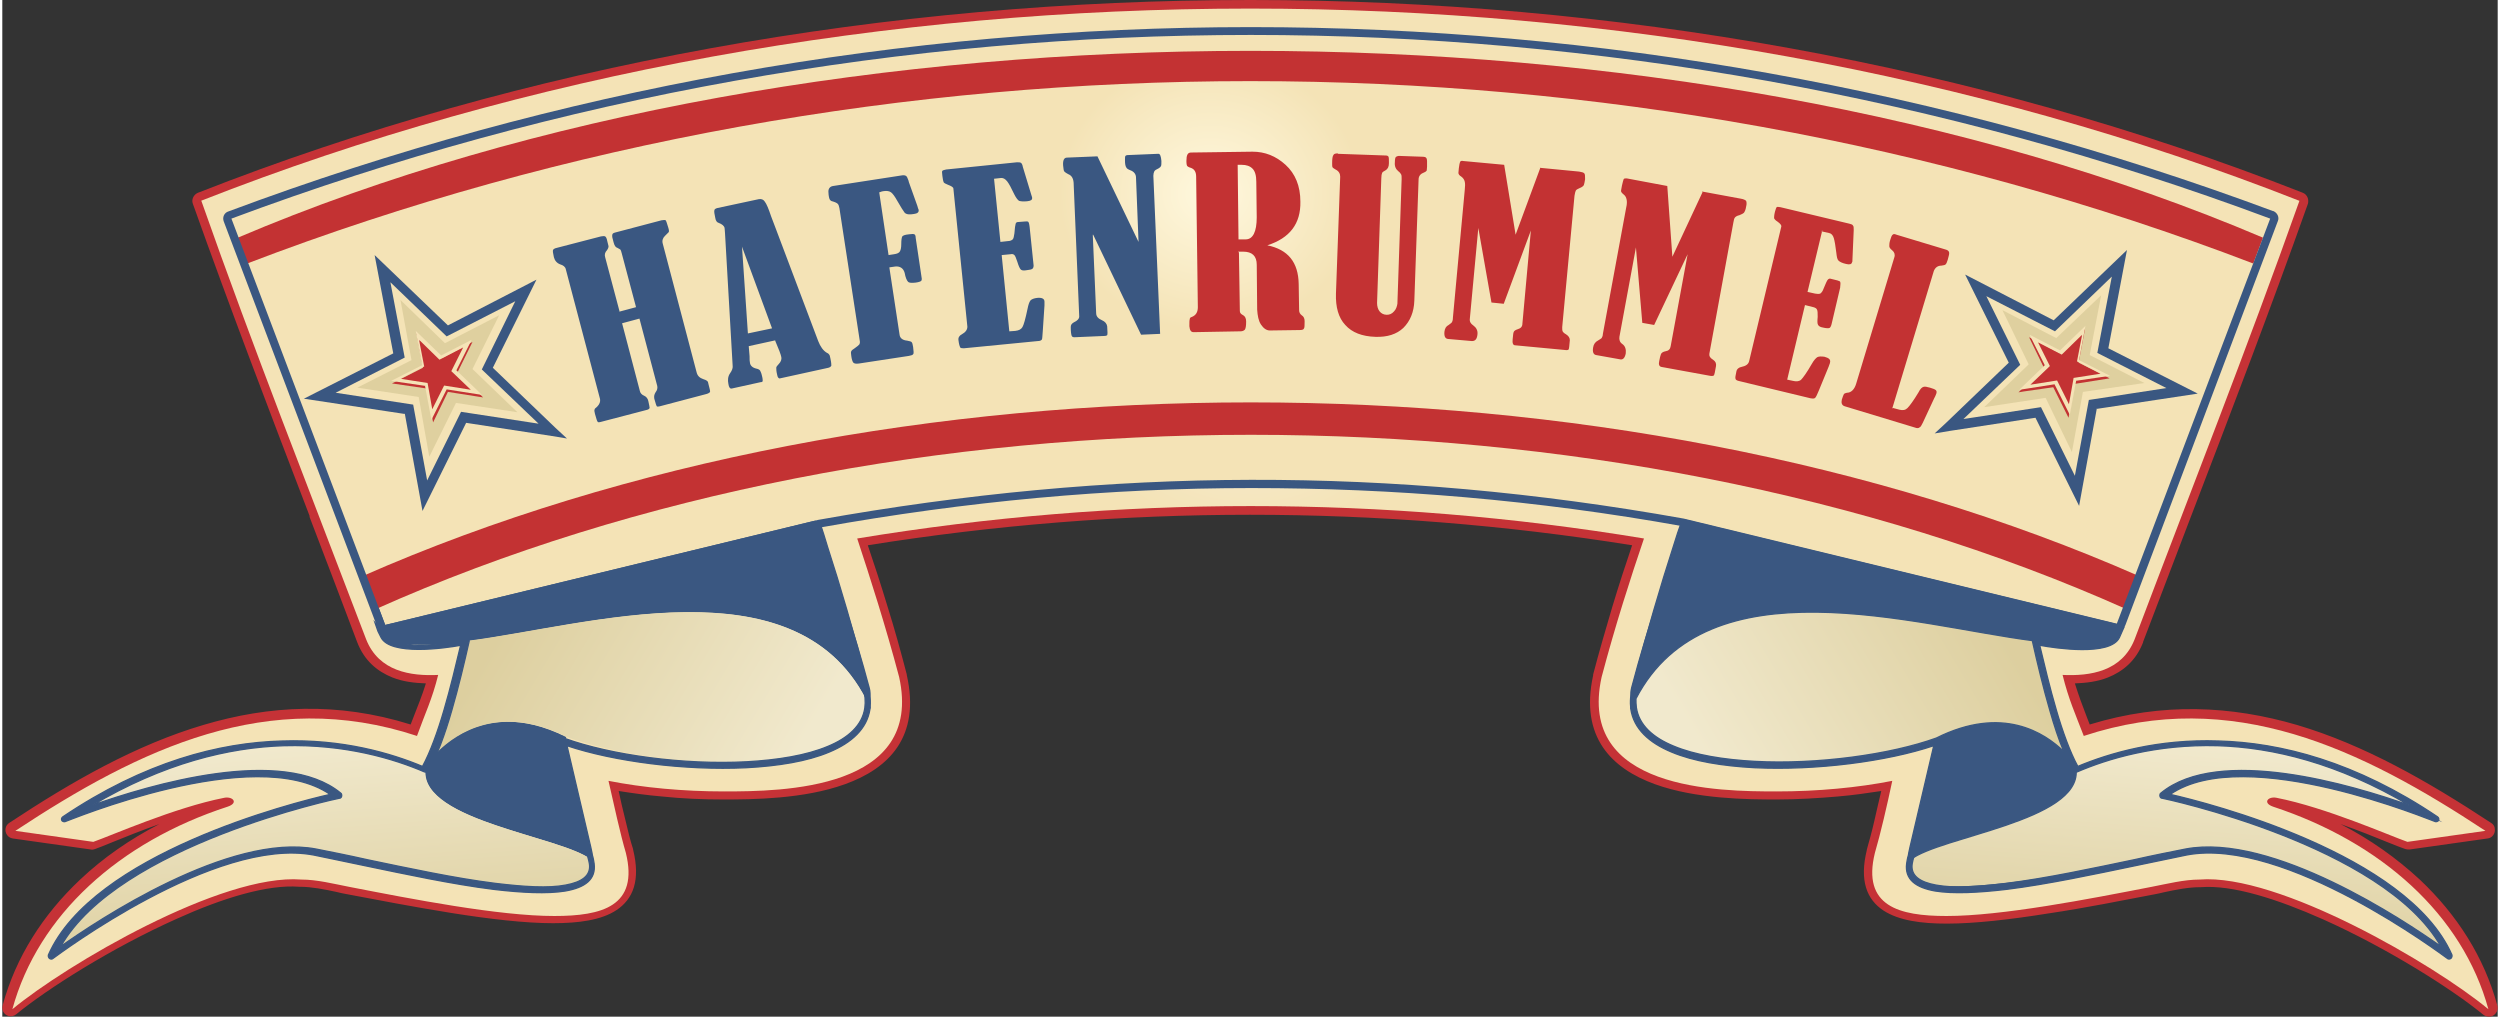
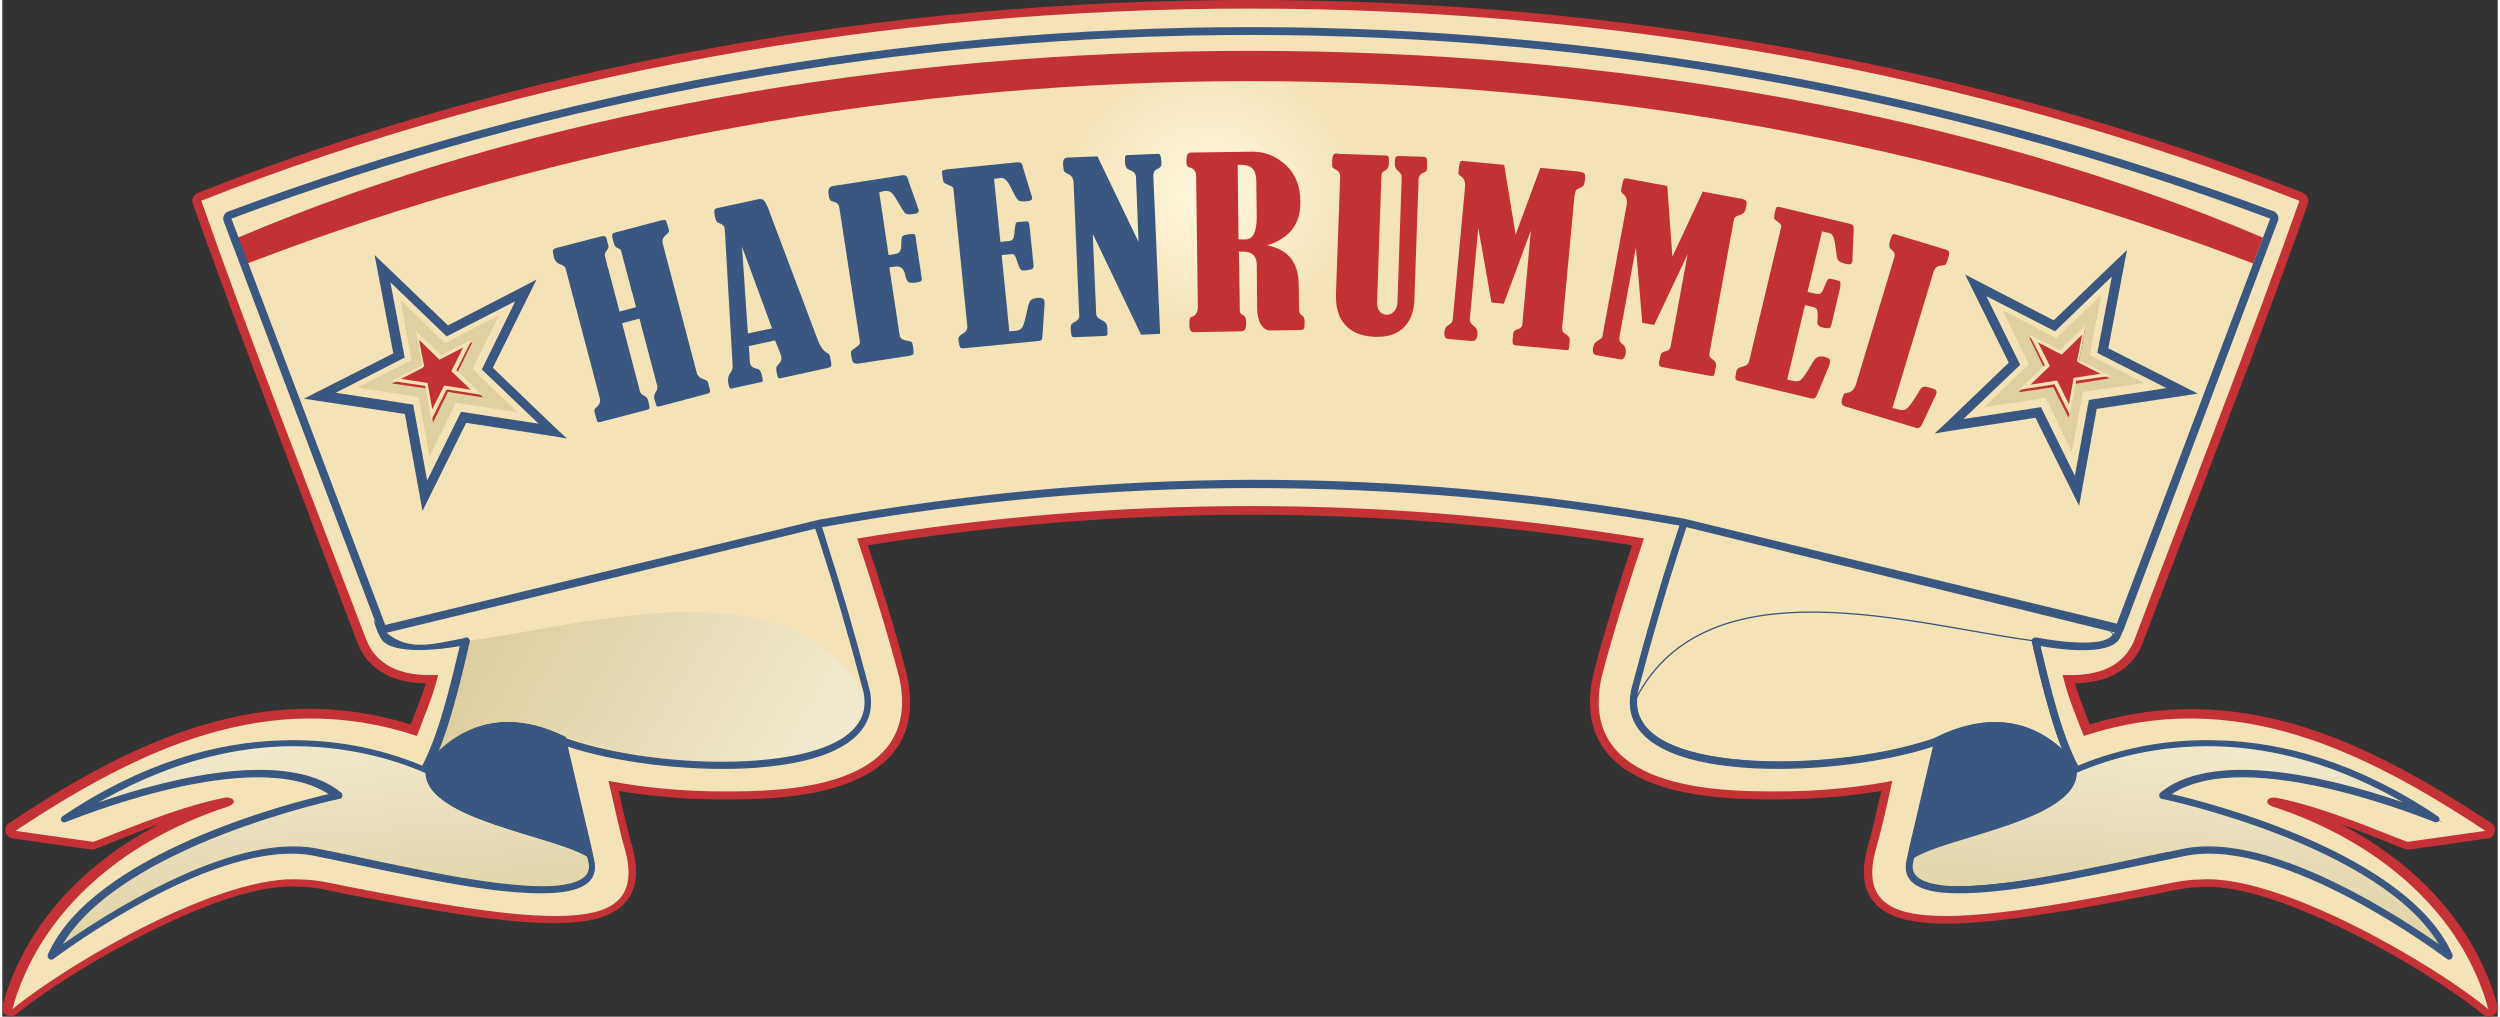
<svg xmlns="http://www.w3.org/2000/svg" xmlns:xlink="http://www.w3.org/1999/xlink" xml:space="preserve" width="300" height="122" version="1.1" style="shape-rendering:geometricPrecision; text-rendering:geometricPrecision; image-rendering:optimizeQuality; fill-rule:evenodd; clip-rule:evenodd" viewBox="0 0 19065.36 7767.52">
  <rect x="0" y="0" width="19065.36" height="7767.52" fill="#333333" stroke="none" />
  <defs>
    <style type="text/css">
   
    .str0 {stroke:#3A5781;stroke-width:10.07;stroke-miterlimit:22.926}
    .fil8 {fill:none}
    .fil11 {fill:#3A5781}
    .fil0 {fill:#A6CBD7}
    .fil12 {fill:#C33233}
    .fil3 {fill:#3A5781;fill-rule:nonzero}
    .fil10 {fill:#C33233;fill-rule:nonzero}
    .fil13 {fill:#DFD09F;fill-rule:nonzero}
    .fil14 {fill:#F5E3B7;fill-rule:nonzero}
    .fil4 {fill:url(#id0)}
    .fil5 {fill:url(#id1)}
    .fil9 {fill:url(#id2)}
    .fil7 {fill:url(#id3)}
    .fil2 {fill:url(#id4)}
    .fil1 {fill:url(#id5)}
    .fil6 {fill:url(#id6)}
   
  </style>
    <linearGradient id="id0" gradientUnits="userSpaceOnUse" x1="2511.09" y1="7300.79" x2="2384.15" y2="5680.19">
      <stop offset="0" style="stop-opacity:1; stop-color:#DDCF9F" />
      <stop offset="1" style="stop-opacity:1; stop-color:#F1E9CD" />
    </linearGradient>
    <linearGradient id="id1" gradientUnits="userSpaceOnUse" xlink:href="#id0" x1="3922.61" y1="4628.92" x2="6000.76" y2="5866.63">
  </linearGradient>
    <linearGradient id="id2" gradientUnits="userSpaceOnUse" xlink:href="#id0" x1="15151.81" y1="4628.92" x2="13073.66" y2="5867.16">
  </linearGradient>
    <linearGradient id="id3" gradientUnits="userSpaceOnUse" xlink:href="#id0" x1="16563.45" y1="7300.79" x2="16690.39" y2="5682.95">
  </linearGradient>
    <radialGradient id="id4" gradientUnits="userSpaceOnUse" gradientTransform="matrix(0.92 -0 -0 0.865 763 371)" cx="9535.54" cy="2741.26" r="1562.98" fx="9535.54" fy="2741.26">
      <stop offset="0" style="stop-opacity:1; stop-color:#F7F0DE" />
      <stop offset="1" style="stop-opacity:1; stop-color:#F4E3B6" />
    </radialGradient>
    <radialGradient id="id5" gradientUnits="userSpaceOnUse" gradientTransform="matrix(0.88 -0 -0 0.88 1144 224)" cx="9532.72" cy="1864.19" r="1575.23" fx="9532.72" fy="1864.19">
      <stop offset="0" style="stop-opacity:1; stop-color:#DA402B" />
      <stop offset="1" style="stop-opacity:1; stop-color:#C53236" />
    </radialGradient>
    <radialGradient id="id6" gradientUnits="userSpaceOnUse" gradientTransform="matrix(0.9 -0 -0 0.815 925 274)" cx="9227.32" cy="1484.07" r="1286.97" fx="9227.32" fy="1484.07">
      <stop offset="0" style="stop-opacity:1; stop-color:#FFF8DE" />
      <stop offset="1" style="stop-opacity:1; stop-color:#F4E3B6" />
    </radialGradient>
  </defs>
  <g id="Ebene_x0020_1">
    <path class="fil0" d="M18450.34 6166.55l0 0c-64.74,-25.87 -16.17,-116.53 38.86,-110.07 64.74,19.4 25.87,132.71 -38.86,110.07z" />
    <path class="fil1" d="M1604.87 1573.21c275.16,776.87 572.97,1553.74 870.76,2327.45 119.78,310.74 236.31,621.54 365.78,961.37l0 0c38.86,103.6 110.06,161.86 194.2,194.21 87.37,35.63 190.97,38.86 288.1,35.63 35.64,-3.24 67.97,25.87 67.97,61.5 0,6.47 0,12.94 -3.24,19.4l0 0c-35.63,142.4 -74.43,242.77 -119.77,356.07 -12.93,32.39 -25.87,67.97 -45.33,116.53 -12.93,32.4 -48.57,51.8 -80.9,38.86l0 0c-553.51,-184.5 -1071.44,-158.63 -1563.51,-12.93 -446.74,132.71 -877.25,365.77 -1301.28,634.47l407.87 58.27c32.4,-12.93 71.21,-29.1 123,-48.56 213.67,-84.14 572.97,-229.84 870.77,-284.87 45.33,-9.71 87.37,3.23 113.3,22.64 3.24,3.23 3.24,3.23 6.47,6.46 12.93,9.71 19.4,22.64 25.87,38.86 6.47,19.4 6.47,42.1 -3.24,64.74 -12.93,25.87 -38.86,51.8 -84.14,64.74 -407.87,132.71 -767.18,339.91 -1045.57,598.84 -213.67,203.9 -381.95,436.98 -488.77,699.2 268.7,-190.97 676.51,-436.98 1077.9,-618.24 365.77,-165.1 731.55,-278.4 1000.25,-258.93 100.36,0 203.9,22.64 301.03,42.1 22.64,3.23 45.33,9.7 71.21,16.17 242.77,48.57 530.87,103.6 806.04,145.64 275.16,42.1 543.8,74.43 754.23,74.43 171.57,0 320.44,-16.17 411.1,-77.67 80.9,-55.03 113.31,-152.17 74.43,-320.44 -19.4,-67.96 -38.86,-145.63 -58.27,-226.6 -25.86,-103.6 -48.56,-220.13 -71.2,-323.67 -6.47,-35.63 16.17,-71.2 51.79,-77.67 9.71,-3.24 19.4,-3.24 25.87,0l0 0c129.47,25.87 271.93,45.33 417.57,58.27 145.64,12.94 297.8,19.4 453.2,19.4 216.89,0 592.37,-3.24 883.71,-110.06 271.93,-100.37 472.6,-294.57 388.46,-683.04l0 0c-48.57,-178.04 -97.13,-349.6 -145.64,-511.48 -58.27,-194.2 -119.77,-378.7 -174.8,-543.8 -12.94,-35.64 6.46,-71.21 42.1,-84.14 3.24,0 9.7,-3.24 12.93,-3.24 1003.47,-165.1 2010.19,-249.24 3013.66,-249.24 1006.71,0 2013.41,84.14 3016.9,249.24 35.63,6.47 61.5,38.86 55.03,74.43 0,3.24 0,6.47 -3.24,9.71l0 0c-55.03,161.86 -116.53,349.6 -174.8,543.81 -48.57,161.86 -97.14,333.43 -145.64,511.47l0 0c-84.14,385.23 116.53,582.67 388.46,679.8 291.34,106.83 666.8,110.07 883.71,110.07 155.39,0 307.5,-6.47 453.2,-19.41 145.64,-12.93 288.1,-32.39 417.57,-58.27 35.63,-6.46 71.2,16.17 77.67,51.8 3.24,9.7 0,19.4 0,29.1 -22.64,103.6 -48.57,220.14 -71.21,320.44 -19.4,80.9 -38.86,161.86 -58.27,226.6 -42.1,171.56 -6.46,268.7 74.44,320.44 90.66,61.5 239.53,77.67 411.1,77.67 210.43,0 479.07,-32.39 754.23,-74.43 275.17,-42.1 563.27,-100.36 806.04,-145.64 29.11,-6.47 48.57,-9.7 74.43,-16.17 97.14,-19.4 200.68,-42.1 301.04,-42.1 265.46,-19.4 631.23,93.89 1000.24,258.93 404.64,181.28 809.27,424.04 1077.91,618.24 -106.83,-262.17 -271.93,-498.47 -488.77,-699.2 -278.4,-262.17 -634.47,-466.13 -1045.57,-598.84 -45.33,-16.17 -71.21,-38.86 -84.14,-64.73 0,-3.24 -3.24,-6.47 -3.24,-9.71 -6.47,-19.4 -6.47,-35.63 0,-55.03 6.46,-16.18 16.17,-32.4 32.39,-42.1 25.87,-19.4 67.97,-32.4 113.31,-22.64 297.8,58.27 660.34,200.67 870.77,284.87 48.56,19.4 90.66,35.63 123,48.57l404.63 -58.28c-424.03,-271.92 -854.61,-505 -1301.28,-634.47 -495.24,-145.64 -1009.94,-171.56 -1563.51,12.94 -35.63,12.93 -71.21,-6.47 -84.14,-42.1l0 0c-16.17,-45.33 -32.4,-80.9 -45.33,-113.31 -45.33,-113.3 -84.14,-216.89 -119.77,-356.07 -9.71,-35.63 12.93,-71.2 48.57,-80.9 6.46,-3.24 16.17,-3.24 22.63,-3.24 97.14,3.24 197.44,0 284.88,-35.63 84.14,-32.39 155.39,-90.66 194.2,-194.2l0 0c129.47,-339.91 246,-650.64 365.77,-958.15 297.81,-773.64 595.61,-1550.52 870.77,-2327.45 -2466.62,-961.37 -5198.65,-1440.45 -7933.96,-1440.45 -2735.26,0 -5467.35,479.07 -7933.96,1440.45l-0.06 3.24zm744.53 2372.72c-304.27,-793.05 -608.54,-1589.38 -893.4,-2388.96l0 0c-12.94,-32.39 6.46,-71.2 38.86,-84.13 2495.72,-980.84 5269.84,-1472.85 8040.8,-1472.85 2770.89,0 5545.01,492.01 8040.8,1472.85 32.4,12.93 48.57,48.56 38.86,84.13 -284.87,802.81 -589.13,1595.85 -893.4,2388.96 -126.24,330.2 -252.47,660.34 -365.78,958.14l0 3.24c-55.03,142.4 -155.39,223.37 -268.7,268.7 -80.9,32.39 -168.33,42.1 -252.46,45.33 29.1,93.89 58.27,171.57 90.66,255.7 6.47,19.4 16.18,38.87 22.64,58.28 560.04,-171.57 1084.38,-142.4 1582.92,3.23 514.7,152.17 1000.24,430.51 1482.55,747.77 16.17,9.71 29.1,25.87 29.1,45.33 6.47,35.63 -19.4,71.21 -55.03,74.43l-595.6 84.14c-9.71,0 -22.64,0 -32.4,-3.24 -29.1,-9.7 -77.67,-29.1 -142.4,-55.03 -93.89,-38.86 -216.89,-87.37 -352.84,-135.93 226.6,116.53 430.51,262.17 605.31,424.03 284.87,268.7 492.01,592.37 592.37,961.38 6.47,19.4 3.24,42.1 -12.93,61.5 -22.64,29.1 -64.74,32.39 -93.9,9.7 -236.3,-194.2 -731.54,-508.23 -1223.6,-728.31 -349.6,-155.39 -692.74,-265.46 -935.51,-246 -3.24,0 -6.47,0 -6.47,0 -87.36,0 -184.5,19.4 -275.16,38.86 -25.87,6.47 -55.04,12.94 -74.44,16.18 -239.53,45.32 -524.4,103.6 -809.26,145.64 -281.64,45.32 -560.04,77.67 -773.65,77.67 -194.21,0 -365.77,-22.64 -485.54,-100.36 -126.24,-84.14 -184.5,-226.6 -126.24,-462.91l0 0 0 -3.24c16.17,-58.27 38.86,-135.93 58.27,-223.37 16.17,-74.43 35.63,-152.17 51.79,-223.37 -106.82,16.17 -216.89,32.39 -333.43,42.1 -152.17,12.93 -307.51,22.64 -466.14,22.64 -223.37,0 -615.01,-3.24 -929.04,-116.54 -330.2,-119.77 -576.2,-359.3 -472.6,-831.9 0,-3.24 0,-3.24 0,-6.47 45.33,-174.8 97.13,-349.6 145.64,-514.7 51.8,-171.57 103.6,-330.2 152.17,-472.6 -971.08,-155.4 -1945.45,-233.07 -2919.83,-233.07 -974.37,0 -1948.68,77.67 -2919.82,233.07 48.56,142.4 100.36,301.03 152.16,472.6 51.8,165.1 100.37,339.91 145.64,514.7l0 0 0 3.24c106.83,475.84 -139.17,715.37 -472.6,835.14 -313.97,113.31 -702.44,116.54 -929.04,116.54 -155.39,0 -313.96,-6.47 -466.13,-22.64 -116.53,-9.71 -229.84,-25.87 -333.43,-42.1 16.17,74.43 32.39,148.93 51.8,223.37 19.4,84.14 38.86,161.86 58.27,220.13 0,0 0,3.24 0,3.24 58.27,236.31 0,378.71 -126.24,462.91 -116.54,77.67 -291.34,100.36 -485.54,100.36 -213.66,0 -488.77,-32.39 -773.64,-77.67 -284.87,-45.33 -569.74,-100.36 -809.27,-145.64 -19.4,-3.24 -48.57,-9.71 -74.43,-16.17 -90.67,-19.4 -187.74,-38.87 -275.17,-38.87l0 0c0,0 -3.24,0 -6.47,0 -242.77,-19.4 -589.13,87.37 -938.74,246.01 -492.01,220.13 -987.31,534.1 -1223.61,728.3l0 0c-16.17,12.94 -38.86,19.4 -58.27,12.94 -35.63,-9.71 -55.03,-45.33 -45.33,-80.9 100.36,-369.01 307.5,-692.74 592.37,-961.38 174.81,-165.1 378.71,-307.5 605.31,-424.03 -135.93,48.56 -258.93,97.13 -352.84,135.93 -61.5,25.87 -113.3,45.33 -139.17,55.03 -9.71,3.24 -19.4,6.47 -32.39,3.24l-595.61 -84.14 0 0c-19.4,-3.23 -35.63,-12.93 -45.32,-29.1 -19.4,-29.11 -12.94,-71.21 19.4,-90.67 479.06,-317.2 967.84,-595.6 1482.55,-747.77 501.76,-148.92 1022.87,-178.03 1582.91,-3.23 6.47,-19.4 16.17,-38.87 22.64,-58.28 32.39,-84.13 64.74,-161.86 93.89,-255.7 -87.36,-3.24 -174.8,-12.94 -255.7,-45.33 -113.31,-45.33 -213.67,-126.24 -268.7,-268.7l0 0 0 0c-113.31,-301.03 -239.54,-631.23 -365.77,-961.37l0 0 3.34 0z" />
    <path class="fil2" d="M1520.73 1534.35c394.94,1123.24 835.14,2236.78 1259.18,3350.32 97.13,246 339.9,281.64 550.27,271.93 -45.33,184.5 -100.36,294.57 -161.86,466.13 -1136.18,-375.47 -2117.02,97.14 -3068.69,725.08l595.6 84.14c139.17,-48.57 621.54,-262.17 1000.24,-336.67 64.74,-12.93 113.31,38.87 25.87,67.97 -825.44,268.7 -1446.98,825.44 -1644.41,1547.28 411.1,-339.9 1599.08,-1039.11 2207.62,-990.54 119.77,0 246,32.4 362.53,55.03 482.31,93.9 1145.88,223.37 1569.98,223.37 365.77,0 647.4,-74.44 547.04,-482.31 -42.1,-142.4 -90.66,-365.77 -132.7,-550.27 262.17,51.79 569.73,80.9 883.71,80.9 440.21,0 1527.88,-9.71 1336.91,-874.01 -103.6,-391.7 -223.37,-763.94 -320.44,-1058.51 2000.48,-330.2 4013.9,-330.2 6011.15,0 -100.36,294.57 -220.13,666.81 -323.67,1058.51 -190.97,864.3 896.64,874.01 1336.91,874.01 313.97,0 621.54,-29.11 883.71,-80.9 -38.86,184.5 -90.66,407.87 -132.7,550.27 -100.36,407.87 184.5,482.31 547.04,482.31 424.04,0 1087.61,-129.47 1569.98,-223.37 116.53,-22.63 246,-55.03 362.53,-55.03 605.31,-48.57 1796.58,650.64 2207.62,990.54 -197.43,-721.84 -818.97,-1275.41 -1644.41,-1547.28 -84.14,-29.1 -38.86,-80.9 25.87,-67.97 378.7,74.44 861.07,288.1 1000.24,336.67l595.6 -84.14c-951.67,-628 -1932.51,-1100.6 -3068.69,-725.08 -64.74,-168.33 -116.53,-281.63 -161.86,-466.13 210.43,9.71 453.2,-25.87 550.27,-271.93 420.81,-1113.54 861.08,-2227.08 1259.18,-3350.32 -4978.57,-1958.38 -11054.46,-1958.38 -16032.97,0l0 0 3.35 0z" />
-     <path class="fil3" d="M3945.25 4214.64c-116.53,32.39 -1039.11,271.93 -1071.44,333.43 -16.17,22.63 -29.1,42.09 -25.87,77.67 3.24,110.06 97.14,255.7 100.36,258.93 148.93,84.14 589.14,16.17 589.14,16.17 916.11,-113.3 2566.98,-647.4 3088.09,498.48 3.24,9.71 16.17,35.63 6.47,-6.47 -16.17,-61.5 12.93,-74.43 -3.24,-135.93 -229.84,-864.3 -579.44,-1699.45 -579.44,-1699.45 -356.07,77.68 -605.31,190.97 -854.6,278.4 -398.17,135.93 -763.94,242.77 -1246.25,378.71l-3.24 0.06z" />
    <path class="fil3" d="M4498.75 6567.96c-229.84,-184.5 -1369.24,-301.04 -1262.42,-721.84 25.87,-42.1 385.24,-556.74 1068.22,-216.9 16.17,6.47 -25.87,45.33 -9.71,51.8 16.17,132.7 129.47,634.47 200.67,883.71l3.24 3.24z" />
    <path class="fil4" d="M3233.11 5884.92c-472.6,-203.9 -1501.96,-462.91 -2751.49,372.24 0,0 1521.41,-637.7 2081.39,-174.81 0,0 -1815.98,381.95 -2184.99,1226.85 0,0 1239.78,-938.75 2010.19,-796.34 708.9,132.71 2317.68,488.77 2110.54,55.04 -226.6,-178.04 -1294.81,-294.57 -1265.64,-683.04l0 0 0 0.06z" />
    <path class="fil5" d="M4307.79 5629.21c349.6,126.24 899.87,213.67 1382.17,187.74 236.31,-12.93 456.44,-48.57 618.24,-116.53 158.64,-67.97 265.47,-161.87 284.88,-294.57 3.24,-22.64 3.24,-45.33 3.24,-67.97 -547.05,-1055.28 -2126.72,-560.04 -3029.84,-443.49 0,3.24 0,3.24 0,6.46l0 0c-35.63,158.64 -80.9,349.6 -132.7,527.64 -32.4,113.3 -67.97,223.37 -106.83,313.97 145.64,-142.41 475.84,-365.78 984.07,-113.31l0 0 -3.23 0.06z" />
    <path class="fil6" d="M1750.56 1670.28l1175.04 3104.32 3308.22 -802.8c2246.49,-401.4 4360.27,-401.4 6610,0l3304.99 802.8 1178.28 -3104.32c-5010.91,-1871.01 -10565.62,-1871.01 -15576.53,0l0 0z" />
    <path class="fil3 str0" d="M3540.61 4874.98c12.93,-3.24 22.64,6.46 25.86,16.17 0,3.24 0,6.47 0,9.7l0 0c-35.63,158.64 -80.9,349.6 -132.7,527.64 -51.8,181.27 -113.31,349.6 -178.03,459.67 -6.47,9.7 -16.18,12.93 -29.11,9.7l0 0c-233.07,-100.36 -605.31,-213.67 -1074.68,-200.67 -420.81,12.93 -919.33,132.7 -1466.38,456.44 436.98,-155.4 1456.68,-459.67 1900.12,-93.9 9.71,6.47 9.71,22.64 3.24,32.4 -3.24,3.23 -6.47,6.46 -12.93,6.46l0 0c-6.47,0 -1689.75,356.07 -2129.96,1132.94 278.4,-197.43 1288.34,-870.76 1951.91,-744.54 113.31,22.64 246,48.57 388.46,80.91 310.74,64.73 670.05,142.4 980.84,181.27 213.66,25.86 404.63,38.86 537.34,12.93 123,-22.64 194.2,-71.2 181.27,-161.86 -3.24,-16.17 -6.47,-35.63 -12.93,-55.03 0,-3.24 -3.24,-6.47 -3.24,-19.4l-9.71 -45.33c-48.56,-200.68 -161.86,-679.8 -190.97,-812.51 -3.23,-12.93 6.47,-22.64 16.18,-25.87 3.24,0 9.7,0 12.93,0 349.6,126.24 906.34,203.9 1388.71,178.04 236.3,-12.94 456.44,-48.57 618.24,-116.54 158.63,-64.73 265.46,-161.86 284.87,-294.56 6.47,-48.57 3.24,-103.6 -16.17,-161.86l0 0c-106.83,-404.64 -213.67,-767.18 -307.5,-1055.28 -22.64,-74.44 -38.86,-119.78 -61.5,-184.5l29.1 -6.47 12.94 -3.24c22.63,61.5 35.63,106.83 58.27,181.27 93.89,288.1 200.67,653.88 307.5,1058.51 19.4,64.74 22.64,126.24 16.17,181.27 -22.64,148.93 -139.17,255.71 -310.74,326.96 -168.34,71.21 -391.7,106.83 -634.47,119.78 -469.37,22.63 -1013.18,-48.57 -1369.25,-168.34 38.86,171.56 139.17,589.13 181.27,773.64l9.71 45.33 3.24 19.4c6.47,19.4 9.7,42.1 12.93,61.5 16.17,123 -71.2,184.5 -220.13,210.43 -139.17,22.64 -333.43,12.93 -550.27,-12.93 -310.74,-38.87 -673.28,-116.54 -984.08,-181.28 -142.4,-29.1 -275.16,-58.27 -388.46,-80.9 -751.01,-142.4 -1958.38,767.18 -1990.78,789.81 -6.47,6.47 -16.18,6.47 -22.64,3.24 -9.71,-3.24 -16.18,-19.4 -12.94,-29.11 339.91,-773.64 1864.55,-1162.1 2152.65,-1226.84 -576.2,-398.17 -2016.65,207.2 -2023.12,207.2l0 0c-9.7,3.24 -19.4,0 -25.87,-6.47 -6.46,-9.71 -3.23,-22.64 6.47,-29.11 624.77,-420.8 1197.68,-566.5 1673.52,-579.43 462.9,-16.18 835.14,93.89 1074.68,194.2 58.27,-106.83 116.53,-265.46 165.1,-433.74 48.56,-165.1 90.66,-343.13 126.24,-492.01 -119.78,22.64 -537.34,80.9 -608.55,-61.5l-22.64 -45.33 -22.64 -64.74c207.2,229.84 365.78,184.5 676.52,123l16.11 -6.52z" />
-     <path class="fil3 str0" d="M16184.45 4784.31c-25.87,58.27 -55.04,100.36 -55.04,100.36 -148.92,84.14 -589.13,16.17 -589.13,16.17 -916.11,-113.3 -2566.99,-647.4 -3088.09,495.24 -3.24,9.71 -16.18,35.64 -6.47,-6.46 16.17,-61.5 -12.93,-74.44 3.24,-135.94 126.24,-482.3 294.57,-954.9 414.34,-1278.64l3288.82 796.34 35.64 6.46 -3.29 6.47z" />
    <path class="fil3 str0" d="M14575.67 6567.96c229.84,-184.5 1369.24,-301.04 1259.18,-721.84 -25.87,-42.1 -378.71,-547.05 -1061.75,-207.2 -16.17,6.46 19.4,35.63 3.24,42.1 -16.17,132.7 -129.47,634.47 -200.67,883.71l0 3.24z" />
    <path class="fil7" d="M15844.55 5884.92c472.6,-203.9 1501.95,-462.91 2751.49,372.24 0,0 -1521.41,-637.7 -2081.39,-174.81 0,0 1815.98,381.95 2184.99,1226.85 0,0 -1239.78,-938.75 -2010.19,-796.34 -708.9,132.71 -2317.68,488.77 -2110.54,55.04 226.6,-178.04 1294.81,-294.57 1265.64,-683.04l0 0 0 0.06z" />
    <path class="fil8 str0" d="M15844.55 5884.92c472.6,-203.9 1501.95,-462.91 2751.49,372.24 0,0 -1521.41,-637.7 -2081.39,-174.81 0,0 1815.98,381.95 2184.99,1226.85 0,0 -1239.78,-938.75 -2010.19,-796.34 -708.9,132.71 -2317.68,488.77 -2110.54,55.04 226.6,-178.04 1294.81,-294.57 1265.64,-683.04l0 0.06z" />
    <path class="fil3 str0" d="M16129.41 4845.81c-64.74,135.93 -592.37,29.11 -592.37,29.11 -12.93,-3.24 -22.64,6.46 -25.87,16.17 0,3.24 0,6.46 0,9.7l0 0c35.64,158.64 80.9,349.6 132.71,527.64 51.79,181.27 113.3,349.6 178.03,459.66 6.47,9.71 16.17,12.94 29.11,9.71l0 0c233.07,-100.36 605.3,-213.67 1074.68,-200.67 420.8,12.93 919.33,132.7 1466.38,456.44 -436.98,-155.4 -1456.68,-459.67 -1900.12,-93.9 -9.71,6.47 -9.71,22.64 -3.24,32.4 3.24,3.23 6.47,6.46 12.93,6.46l0 0c6.47,0 1689.74,356.07 2129.96,1132.94 -278.4,-197.43 -1288.35,-870.76 -1951.91,-744.54 -113.31,22.64 -246,48.57 -388.47,80.9 -310.73,64.74 -670.04,142.41 -980.83,181.28 -213.67,25.86 -404.63,38.86 -537.34,12.93 -123,-22.64 -194.21,-71.21 -181.27,-161.86 3.24,-16.17 6.47,-35.63 12.93,-55.03 0,-3.24 3.24,-6.47 3.24,-19.41l9.71 -45.32c48.56,-200.68 161.86,-679.8 190.96,-812.51 3.24,-12.93 -6.46,-22.64 -16.17,-25.87 -3.24,0 -9.7,0 -12.93,0 -349.6,126.24 -909.58,203.9 -1388.71,178.04 -236.3,-12.94 -456.44,-48.57 -618.24,-116.54 -158.63,-64.74 -265.46,-161.86 -284.87,-294.56 -6.47,-48.57 -3.24,-103.6 12.93,-161.87l0 0c106.83,-404.63 213.67,-767.17 307.5,-1055.27 22.64,-74.44 48.57,-145.64 67.97,-207.2l-29.11 -6.47 -12.93 -3.24c-22.64,61.5 -45.33,129.47 -67.97,203.9 -93.89,288.1 -200.67,653.88 -307.5,1058.51 -19.4,64.74 -22.64,126.24 -16.17,181.27 22.64,148.93 139.17,255.71 310.74,326.96 168.34,71.21 391.7,106.83 634.47,119.77 469.38,22.64 1013.18,-48.56 1369.25,-168.33 -38.86,171.56 -139.17,589.13 -181.27,773.64l-9.71 45.33 -3.24 19.4c-6.46,19.4 -9.7,42.1 -12.93,61.5 -16.17,123 71.2,184.5 216.89,210.43 139.18,22.64 333.43,12.93 550.28,-12.94 310.74,-38.86 673.27,-116.53 984.07,-181.27 142.4,-29.1 278.4,-58.27 388.46,-80.9 751.01,-142.4 1958.38,767.18 1990.79,789.81 6.46,6.47 16.17,6.47 22.64,3.24 9.7,-3.24 16.17,-19.4 12.93,-29.11 -339.91,-773.64 -1864.55,-1162.11 -2152.65,-1226.84 576.2,-398.17 2016.66,207.2 2023.12,207.2l0 0c9.71,3.23 19.4,0 25.87,-6.47 6.47,-9.71 3.24,-22.64 -6.47,-29.11 -624.77,-420.8 -1197.68,-566.5 -1673.52,-579.44 -462.9,-16.17 -835.14,93.9 -1074.67,194.21 -58.28,-106.83 -116.54,-265.46 -165.1,-433.74 -48.57,-165.1 -90.67,-343.13 -126.24,-492.01 123,22.64 537.34,84.14 608.54,-58.27l0 0 0 0 0 0 0 0 35.63 -80.9 -42.1 -12.94 -32.39 74.44 -6.41 -6.47z" />
-     <path class="fil9" d="M14776.34 5638.92c-349.6,126.23 -909.58,203.9 -1388.71,178.03 -236.3,-12.93 -456.44,-48.57 -618.24,-116.53 -158.63,-67.97 -265.46,-161.87 -284.87,-294.57 -3.24,-22.64 -3.24,-45.33 -3.24,-67.97 547.05,-1055.28 2126.72,-560.04 3029.83,-443.49 0,3.24 0,3.24 0,6.46l0 0c35.64,158.64 80.9,349.6 132.71,527.64 32.39,113.3 67.97,223.37 106.83,313.97 -145.64,-142.41 -469.38,-356.07 -974.37,-103.6l0 0 0.06 0.06z" />
    <path class="fil8 str0" d="M14776.34 5638.92c-349.6,126.23 -909.58,203.9 -1388.71,178.03 -236.3,-12.93 -456.44,-48.57 -618.24,-116.53 -158.63,-64.74 -265.46,-161.87 -284.87,-294.57 -3.24,-22.64 -3.24,-45.33 -3.24,-67.97 547.05,-1055.28 2126.72,-560.04 3029.83,-443.49 0,3.24 0,3.24 0,6.46l0 0c35.64,158.64 80.9,349.6 132.71,527.64 32.39,113.3 67.97,223.37 106.83,313.97 -145.64,-142.41 -469.38,-356.07 -974.37,-103.6l0.06 0.06z" />
    <path class="fil10" d="M1873.57 2013.41l-74.44 -197.43c4470.33,-1903.35 11002.66,-1903.35 15473,0l-74.43 197.43c-4852.28,-1858.08 -10475.03,-1858.08 -15327.3,0l3.18 0z" />
-     <path class="fil10" d="M2750.8 4402.37c4023.6,-1770.66 9552.45,-1770.66 13576.06,0l-97.14 252.46c-3971.8,-1777.12 -9406.8,-1777.12 -13378.61,0l-97.13 -252.46 -3.18 0z" />
    <path class="fil11" d="M1750.56 1670.28l1175.04 3104.32 3308.22 -802.8c2246.49,-401.4 4366.74,-411.1 6613.22,-9.7l3308.23 802.8 1171.81 -3094.62c-5010.91,-1871.01 -10565.62,-1871.01 -15576.53,0zm1116.77 3126.96l-1175.04 -3104.32 0 0 0 0c-12.93,-32.4 3.24,-67.97 35.64,-77.67 2511.95,-938.75 5159.83,-1408.11 7810.96,-1408.11 2647.89,0 5295.78,469.37 7807.73,1404.88 0,0 3.24,0 3.24,0 32.4,12.93 48.57,48.56 35.64,77.67l-1165.35 3088.09 -9.7 16.17c-9.71,29.11 -42.1,45.33 -71.21,38.87l-3301.76 -812.51c-1116.78,-200.67 -2207.62,-291.34 -3295.29,-291.34 -1087.61,0 -2172.05,100.36 -3292.07,301.04l-3304.99 802.8c-29.11,9.7 -64.74,-6.47 -74.44,-38.87l-3.35 3.29z" />
    <path class="fil11" d="M4709.19 2382.42l132.71 -35.63 -110.07 -414.34c-3.24,-12.93 -6.47,-22.64 -9.71,-25.86 -3.23,-3.24 -12.93,-6.47 -22.63,-12.94 -12.94,-3.24 -22.64,-16.17 -29.11,-42.1 -9.71,-32.39 -12.93,-48.56 -9.71,-58.27 0,-6.47 6.47,-12.93 19.41,-16.17l356.06 -93.9c16.17,-3.23 25.87,-3.23 32.4,0 3.24,3.24 9.7,22.64 19.4,55.04 6.46,19.4 6.46,32.39 3.24,35.63 -3.24,3.24 -12.94,12.93 -29.11,29.11 -16.17,16.17 -22.64,35.63 -16.17,58.27l258.93 984.07c6.47,25.87 22.64,42.1 51.8,51.8 22.64,6.46 35.63,16.17 35.63,25.86l12.93 51.8c3.24,9.7 3.24,19.4 0,22.64 -3.23,3.23 -12.93,9.7 -25.86,12.93l-356.07 93.89c-12.93,3.24 -19.4,3.24 -22.64,0 -3.24,-3.23 -9.7,-22.63 -19.4,-58.27 -3.24,-19.4 0,-32.39 9.71,-48.56 12.93,-16.18 16.17,-32.4 12.93,-48.57l-135.94 -514.7 -132.7 35.63 135.93 517.94c3.24,16.17 16.18,29.11 32.4,35.63 16.17,6.47 29.1,22.64 32.39,42.1 6.47,29.11 9.71,45.33 9.71,51.8 -3.24,6.47 -6.47,9.7 -16.17,12.93l-359.31 93.9c-12.93,3.24 -19.4,3.24 -22.64,-3.24 -3.24,-3.24 -9.7,-22.64 -19.4,-58.27 -3.24,-16.18 -6.47,-25.87 -3.24,-32.4 0,-6.46 6.47,-12.93 19.4,-22.64 19.4,-19.4 25.87,-38.86 22.64,-58.27l-262.17 -993.78c-3.24,-16.17 -19.4,-29.1 -42.1,-35.63 -25.87,-9.7 -42.1,-29.11 -48.57,-55.03 -6.46,-29.11 -9.7,-48.57 -6.46,-55.04 3.23,-6.46 12.93,-12.93 29.1,-16.17l336.67 -87.37c16.17,-3.23 25.87,-3.23 32.39,0 6.47,3.24 12.94,16.18 16.17,35.64l9.71 38.86c0,9.7 -3.24,19.4 -12.93,32.39 -12.94,12.94 -19.4,32.4 -12.94,51.8l110.07 414.34 -6.7 3.11zm1200.92 216.9l-207.2 45.33 6.47 77.67c0,3.24 0,3.24 0,6.47 0,16.17 0,32.39 3.23,45.32 3.24,19.41 19.4,35.64 48.57,42.1 16.17,3.24 25.87,9.71 29.11,16.18 3.23,6.46 9.7,19.4 12.93,35.63 6.47,22.64 6.47,35.63 6.47,42.1 0,6.47 -6.47,9.7 -16.18,9.7l-220.13 48.57c-12.93,3.24 -22.64,-9.7 -25.87,-35.63 -6.46,-29.11 -3.23,-58.27 12.94,-80.9 16.17,-22.64 22.64,-42.1 19.4,-61.5l-58.27 -1009.94c0,-16.17 -3.24,-29.11 -3.24,-38.86 -3.24,-16.18 -19.4,-29.11 -45.33,-38.87 -12.93,-3.23 -22.64,-16.17 -25.87,-38.86 -6.46,-29.1 -9.7,-48.56 -6.46,-58.27 0,-6.47 9.7,-12.93 22.63,-16.17l317.21 -67.97c19.4,-3.24 35.63,3.24 45.33,19.4 12.93,16.17 29.1,55.04 48.56,113.31 9.71,22.64 16.18,45.33 25.87,67.96l333.43 883.72c16.17,42.1 38.86,74.43 67.97,90.66 9.7,3.24 12.93,9.71 16.17,12.94 3.24,3.23 6.47,12.93 9.7,32.39 6.47,29.11 6.47,45.33 6.47,51.8 -3.24,6.46 -9.7,12.93 -22.64,16.17l-369 80.9c-9.7,3.24 -19.4,-6.47 -22.64,-29.11 -6.46,-25.86 -6.46,-42.1 -6.46,-51.79 0,-6.47 6.46,-16.17 19.4,-29.11 16.17,-16.17 22.64,-35.63 19.4,-51.79 -3.24,-19.4 -19.4,-61.5 -48.57,-129.47l6.59 -0.06zm-258.94 -718.61l45.33 666.8 184.5 -38.86 -229.84 -624.76 0 -3.18zm1126.48 165.1l77.67 511.47c3.24,25.87 22.64,42.1 58.27,45.33 16.17,3.24 29.11,6.47 32.4,9.7 6.46,6.47 9.7,16.18 12.93,38.87 3.24,32.39 6.47,48.56 0,55.03 -3.24,6.47 -16.17,9.7 -32.39,12.93l-381.95 58.27c-22.64,3.24 -35.63,0 -42.1,-6.46 -6.47,-6.47 -12.93,-25.87 -16.17,-51.8 -3.24,-19.4 -3.24,-29.1 0,-35.63 3.24,-6.47 9.7,-12.93 25.87,-22.64 19.4,-12.93 29.1,-22.64 35.63,-29.11 3.24,-6.46 6.47,-16.17 3.24,-29.1l-155.4 -1013.18c-3.24,-16.17 -6.46,-25.87 -12.93,-32.39 -6.47,-6.47 -19.4,-12.94 -42.1,-19.4 -16.17,-3.24 -22.64,-16.18 -25.87,-38.87 0,-3.23 -3.24,-16.17 -3.24,-35.63 0,-22.64 12.94,-38.86 35.64,-42.1l524.4 -80.9c16.17,-3.24 25.87,0 32.4,3.24 6.46,3.24 12.93,16.17 19.4,35.63 0,3.24 3.24,9.71 3.24,12.94l64.73 181.27c3.24,12.93 6.47,22.64 9.71,29.1 3.24,19.4 -9.71,29.11 -35.63,32.4 -35.64,6.46 -58.28,3.24 -71.21,-9.71 -9.7,-12.93 -29.1,-42.1 -58.27,-93.89 -16.17,-29.11 -32.4,-51.8 -45.33,-61.5 -12.93,-9.71 -32.39,-12.94 -55.03,-9.71 -6.47,0 -19.4,3.24 -35.63,9.71l71.2 479.07 42.1 -6.47c22.64,-3.24 38.86,-9.71 45.33,-22.64 6.47,-12.93 9.7,-29.11 9.7,-55.03 0,-29.11 3.24,-48.57 6.47,-55.04 3.24,-9.7 19.4,-16.17 51.8,-19.4 22.63,-3.24 35.63,-3.24 42.09,0 6.47,3.24 9.71,12.94 9.71,25.87l45.33 304.27c3.24,12.94 0,22.64 -3.24,25.87 -3.24,3.24 -16.17,9.7 -42.1,12.93 -29.11,3.24 -48.57,3.24 -58.27,-6.46 -9.71,-9.71 -19.4,-32.4 -25.87,-67.97 -9.7,-35.63 -35.63,-51.8 -71.2,-48.57l-45.33 6.47 0 3.24zm799.57 -679.8l48.57 482.3 58.27 -6.46c16.17,0 29.1,-6.47 35.63,-12.94 6.47,-6.46 9.71,-22.64 12.94,-45.32 3.23,-42.1 6.46,-64.74 9.7,-74.44 3.24,-9.7 9.71,-12.93 19.4,-12.93 45.33,-3.24 67.97,-6.47 74.43,-3.24 6.47,3.24 9.71,16.17 12.94,42.1l29.1 281.63c3.24,16.17 0,29.11 -6.46,35.64 -6.47,6.46 -22.64,9.7 -51.8,12.93 -19.4,3.24 -32.39,0 -38.86,-6.47 -6.47,-6.46 -16.17,-25.86 -25.87,-58.27 -9.7,-29.11 -16.17,-45.33 -22.64,-51.79 -6.46,-6.47 -16.17,-9.71 -29.1,-6.47l-67.97 6.47 58.27 582.66 45.33 -3.24c29.11,-3.23 45.33,-12.93 55.04,-29.1 9.7,-16.17 22.63,-61.5 38.86,-139.17 6.46,-32.4 12.93,-51.8 22.64,-64.74 9.7,-9.71 25.86,-16.17 51.79,-19.4 35.63,-3.24 55.03,6.46 55.03,29.1 0,6.47 0,16.18 0,29.11l-12.93 194.2c-3.24,35.64 -3.24,58.28 -6.47,64.74 -3.24,6.47 -12.93,12.94 -32.39,12.94l-563.27 55.03c-12.93,0 -22.64,0 -29.1,-6.47 -3.24,-6.46 -9.71,-25.86 -12.94,-55.03 -3.24,-19.4 6.47,-35.63 25.87,-45.33 29.11,-16.17 42.1,-35.63 42.1,-58.27l-106.83 -1055.28c0,-9.7 -16.17,-19.4 -42.1,-29.1 -16.17,-6.47 -29.1,-12.94 -32.39,-19.4 -3.24,-6.47 -6.47,-22.64 -9.71,-48.57 -3.24,-22.64 -3.24,-35.63 0,-38.86 3.24,-3.24 12.94,-6.47 29.11,-9.71l540.57 -55.03c12.94,0 22.64,0 29.11,3.24 6.47,3.24 12.93,12.93 16.17,32.39l64.74 213.67c3.24,9.7 6.47,19.4 6.47,22.64 0,16.17 -9.71,22.64 -38.86,25.86 -29.11,3.24 -51.8,0 -61.5,-3.23 -9.71,-6.47 -22.64,-22.64 -35.64,-48.57 -22.64,-48.57 -42.1,-84.14 -55.03,-100.36 -16.17,-19.4 -29.11,-25.87 -45.33,-25.87l-58.27 6.47 3.41 -0.06zm754.23 427.27l25.87 598.84c0,25.87 16.17,42.1 45.33,55.03 22.64,9.71 35.63,25.87 38.86,45.33 3.24,42.1 3.24,64.74 0,67.97 -3.24,3.24 -9.7,6.47 -25.87,6.47l-223.37 9.7c-12.93,0 -19.4,-3.24 -22.64,-12.93 -3.23,-9.71 -6.46,-29.11 -6.46,-64.74 0,-16.17 6.46,-25.87 22.64,-35.63 29.1,-12.94 42.1,-29.11 42.1,-45.33l-42.1 -1003.48c0,-25.86 -3.24,-42.1 -9.71,-55.03 -6.47,-12.93 -16.17,-22.64 -32.39,-29.11 -12.94,-6.46 -22.64,-12.93 -29.11,-19.4 -6.47,-6.46 -6.47,-22.63 -9.71,-45.32 -3.23,-38.87 6.47,-61.5 29.11,-61.5l233.07 -9.71 313.97 653.87 -19.41 -492.01c0,-25.86 -16.17,-45.33 -42.09,-55.03 -16.18,-6.47 -29.11,-12.93 -32.4,-22.64 -6.47,-9.71 -9.7,-25.87 -9.7,-55.03 0,-16.18 0,-25.87 3.23,-32.4 3.24,-3.24 9.71,-6.46 19.4,-6.46l233.07 -9.71c12.93,0 19.4,19.4 22.64,55.03 0,19.4 0,32.4 -3.24,38.86 -3.24,6.47 -6.47,9.71 -16.17,16.18 -19.4,9.7 -32.4,16.17 -35.63,25.86 -3.24,6.47 -6.47,19.4 -6.47,32.4l51.79 1207.38 -145.63 6.47 -365.78 -763.94 -3.24 0z" />
    <path class="fil12" d="M9448.16 1929.28l6.47 420.81c0,19.4 0,32.4 3.24,38.86 3.24,6.47 9.7,12.94 22.64,19.4 16.17,9.71 22.64,25.87 22.64,48.57 0,32.39 -3.24,51.79 -9.71,61.5 -6.47,6.47 -16.17,12.93 -32.39,12.93l-359.31 6.47c-19.4,0 -29.11,-12.93 -32.39,-45.33 0,-29.1 0,-45.33 3.23,-55.03 0,-9.71 6.47,-12.94 16.18,-16.17 32.39,-12.94 45.32,-38.87 45.32,-74.44l-12.93 -997c0,-35.64 -12.93,-58.28 -42.1,-67.97 -12.93,-3.24 -22.64,-9.71 -25.87,-12.94 -3.23,-3.23 -6.46,-16.17 -6.46,-38.86 0,-45.32 9.7,-64.73 35.63,-64.73l469.37 -6.47c93.9,0 178.04,32.39 252.47,100.36 74.43,67.97 113.3,161.86 113.3,281.63 3.24,168.34 -80.9,278.4 -252.46,333.43 158.63,32.4 236.3,129.47 239.53,294.57l3.24 200.67c0,16.17 6.47,29.11 19.4,38.86 16.17,9.71 22.64,25.87 22.64,45.33 0,32.4 0,51.8 -6.47,58.27 -3.24,6.47 -12.93,9.71 -32.39,9.71l-226.6 3.24c-25.87,0 -48.57,-16.18 -67.97,-45.33 -19.4,-29.11 -25.87,-67.97 -29.11,-113.31l-3.23 -343.13c0,-67.97 -35.64,-100.36 -103.6,-100.36l-38.87 0 6.59 6.46zm-9.7 -670.1l6.46 569.73 55.04 0c55.03,0 84.14,-58.27 84.14,-168.34l-3.24 -271.92c0,-48.57 -9.71,-80.9 -29.11,-100.37 -19.4,-19.4 -45.33,-29.1 -84.14,-29.1l-29.1 0 -0.06 0zm763.94 -84.14l365.77 12.93c12.93,0 19.4,3.24 22.64,9.71 3.24,6.47 3.24,22.64 3.24,48.57 0,29.1 -9.71,45.32 -25.87,55.03 -12.93,6.47 -22.64,12.93 -25.87,19.4 -3.24,6.47 -6.46,22.64 -6.46,42.1l-32.4 951.68c0,25.86 6.47,48.56 19.4,64.74 12.94,16.17 32.4,25.86 55.03,25.86 19.41,0 38.87,-6.46 55.04,-25.86 16.17,-16.18 22.64,-38.87 25.87,-58.28l32.39 -951.67c0,-16.18 0,-29.11 -3.24,-35.64 -3.24,-6.46 -9.7,-16.17 -22.64,-25.86 -19.4,-16.18 -29.1,-38.87 -25.86,-67.97 0,-22.64 3.23,-38.86 9.7,-42.1 6.47,-3.24 12.93,-6.47 22.64,-6.47l184.5 6.47c19.4,0 29.11,9.7 29.11,32.39l0 42.1c0,19.4 -3.24,29.11 -3.24,32.4 -3.24,3.24 -9.71,9.7 -19.4,12.93 -25.87,9.71 -42.1,25.87 -42.1,55.03l-32.4 925.81c-3.24,87.36 -32.39,155.39 -84.14,207.2 -51.79,48.56 -123,71.2 -213.66,67.96 -100.36,-3.24 -178.04,-32.39 -229.84,-90.66 -51.8,-55.04 -74.44,-135.94 -71.21,-239.54l32.4 -893.4c0,-22.64 -9.71,-42.1 -35.64,-55.04 -12.93,-6.46 -19.4,-12.93 -22.63,-16.17 -3.24,-6.47 -3.24,-16.17 -3.24,-32.39 0,-32.4 3.24,-55.04 9.7,-61.5 3.24,-9.71 16.17,-12.94 35.64,-12.94l-3.24 3.18zm1544.05 106.83l301.03 29.1c19.4,3.24 32.4,6.47 38.86,12.94 6.47,6.46 6.47,22.64 6.47,45.33 -3.24,22.63 -6.47,35.63 -9.7,45.32 -6.47,9.71 -16.18,16.18 -32.4,22.64 -16.17,6.47 -25.87,12.94 -29.1,19.4 -3.24,6.47 -6.47,19.4 -9.71,38.86l-93.89 1003.48c0,12.93 0,25.87 3.23,32.39 3.24,6.47 12.94,16.17 25.87,22.64 19.4,12.94 29.11,25.87 29.11,45.33 -3.24,45.33 -6.47,67.97 -9.71,71.2 -3.24,3.24 -12.93,6.47 -29.1,3.24l-378.71 -35.63c-16.17,0 -22.64,-16.17 -19.4,-45.33 3.24,-22.64 3.24,-42.1 6.47,-51.79 3.23,-12.94 12.93,-19.4 32.39,-25.87 22.64,-6.47 35.63,-19.4 35.63,-42.1l64.74 -712.14 -207.2 560.03 -93.89 -9.7 -100.36 -569.73 -64.74 692.73c-3.24,22.64 6.46,38.86 25.86,51.79 22.64,16.18 35.64,38.87 32.4,67.97 -3.24,35.63 -16.17,51.8 -42.1,51.8l-184.5 -16.18c-19.4,-3.23 -29.11,-19.4 -25.87,-55.03 3.24,-25.87 12.94,-42.1 32.4,-51.79 12.93,-9.71 22.63,-16.18 25.86,-22.64 3.24,-6.47 6.47,-16.17 6.47,-32.4l90.67 -977.6c3.23,-25.87 3.23,-48.57 0,-61.5 -3.24,-16.18 -12.94,-29.11 -25.87,-38.86 -16.17,-9.71 -22.64,-19.41 -22.64,-29.11l3.24 -35.63c3.24,-25.87 6.47,-42.1 9.7,-48.57 3.24,-6.47 12.94,-9.71 22.64,-6.47l313.97 29.11 87.37 534.1 187.74 -508.23 -3.24 -3.12zm1239.84 181.27l297.8 55.03c19.4,3.24 32.4,9.71 38.86,16.18 3.24,6.46 6.47,22.63 0,45.32 -3.23,22.64 -9.7,35.64 -16.17,45.33 -6.46,6.47 -19.4,12.94 -35.63,19.4 -16.17,3.24 -25.87,9.71 -32.39,16.17 -6.47,6.47 -9.71,19.41 -12.94,38.87l-181.27 990.54c-3.24,12.93 -3.24,25.86 0,32.39 3.24,6.47 9.7,16.17 25.87,25.87 19.4,12.93 25.86,29.1 22.64,48.56 -6.47,42.1 -12.94,67.97 -16.18,71.21 -3.23,3.24 -12.93,6.47 -29.1,3.24l-372.24 -67.97c-16.17,-3.24 -22.64,-19.4 -16.17,-45.33 3.23,-22.64 9.7,-42.1 12.93,-51.79 3.24,-9.71 16.17,-19.4 35.63,-22.64 22.64,-3.24 35.64,-16.17 38.86,-38.86l129.47 -702.44 -255.7 540.57 -90.67 -16.18 -48.57 -576.2 -126.24 683.04c-3.23,22.64 3.24,42.1 22.64,55.04 22.64,16.17 29.11,42.1 25.87,71.2 -6.47,35.63 -22.64,51.8 -45.33,45.33l-181.27 -32.4c-19.4,-3.23 -29.11,-22.63 -22.64,-58.27 3.24,-22.64 16.17,-42.1 35.63,-51.79 16.18,-9.71 25.87,-16.17 29.11,-19.4 3.24,-6.47 9.7,-16.17 9.7,-32.4l178.04 -964.61c6.47,-25.87 6.47,-48.57 3.24,-61.5 -3.24,-16.17 -9.71,-29.1 -22.64,-38.86 -16.17,-12.93 -22.64,-22.64 -19.4,-32.4l6.46 -35.63c6.47,-25.87 9.71,-42.1 12.94,-48.56 3.24,-6.47 12.93,-6.47 22.64,-6.47l310.74 58.27 38.86 540.57 229.84 -492.01 -3.24 -6.41zm919.28 294.57l-113.3 472.6 58.27 12.93c16.17,3.24 29.1,3.24 38.86,0 9.7,-6.46 19.4,-19.4 25.87,-38.86 16.17,-38.86 25.86,-61.5 32.39,-67.97 6.47,-6.46 12.93,-9.7 22.64,-6.46 42.1,9.7 67.97,16.17 71.21,22.64 3.23,6.46 3.23,19.4 0,45.32l-64.74 275.17c-3.24,16.17 -9.71,29.11 -16.18,32.4 -6.46,3.23 -25.86,3.23 -51.79,-3.24 -19.4,-3.24 -29.11,-9.71 -35.63,-19.4 -6.47,-9.71 -6.47,-29.11 -3.24,-61.5 0,-29.11 0,-48.57 -6.47,-58.28 -3.24,-6.46 -12.93,-12.93 -25.87,-16.17l-64.73 -16.17 -135.94 569.73 45.33 9.71c25.87,6.47 48.57,3.24 61.5,-9.71 12.93,-12.93 42.1,-51.79 80.9,-119.77 16.17,-29.1 32.4,-45.33 42.1,-51.79 12.93,-6.47 29.11,-6.47 55.03,-3.24 35.64,9.7 48.57,22.64 42.1,45.33 0,6.46 -6.46,16.17 -9.7,29.1l-74.44 181.28c-12.93,32.39 -22.63,51.79 -29.1,58.27 -6.47,6.46 -16.17,6.46 -35.63,3.24l-550.28 -132.71c-12.93,-3.24 -22.64,-9.71 -22.64,-16.17 -3.23,-6.47 0,-25.87 6.47,-55.04 3.24,-19.4 19.4,-32.39 38.86,-35.63 32.4,-6.47 51.8,-19.4 58.27,-42.1l246.01 -1029.35c3.23,-9.7 -6.47,-22.64 -29.11,-38.86 -16.17,-9.71 -22.64,-19.4 -25.87,-25.87 0,-6.46 0,-22.64 6.47,-48.56 6.47,-22.64 9.7,-32.4 12.93,-35.64 3.24,-3.24 12.94,-3.24 29.11,0l527.63 126.24c12.94,3.24 22.64,6.47 25.87,12.94 6.47,6.46 6.47,16.17 6.47,35.63l-9.71 223.37c0,12.93 0,19.4 -3.24,22.64 -3.24,16.17 -19.4,19.4 -45.33,12.93 -29.1,-6.46 -48.56,-16.17 -58.27,-25.86 -9.7,-9.71 -12.93,-29.11 -16.17,-58.28 -6.47,-55.03 -12.93,-90.66 -19.4,-113.3 -6.47,-22.64 -19.4,-35.63 -35.63,-38.86l-58.27 -12.94 6.34 -9.75zm540.57 1359.54l48.57 12.93c25.86,6.47 45.32,3.24 61.5,-12.93 16.17,-16.17 45.32,-55.03 84.14,-119.77 12.93,-25.87 25.86,-38.86 38.86,-42.1 9.7,-3.24 25.86,0 48.56,6.46 22.64,6.47 38.86,12.94 45.33,19.4 6.47,6.47 6.47,16.18 3.24,25.87 -3.24,6.47 -6.47,19.4 -16.17,35.63l-87.37 187.74c-9.71,19.4 -16.17,32.4 -25.87,35.64 -6.46,6.46 -19.4,6.46 -35.63,0l-534.1 -161.87c-22.64,-6.46 -29.11,-25.86 -22.64,-51.79 6.47,-22.64 12.93,-35.63 16.17,-42.1 6.47,-6.47 12.94,-6.47 22.64,-9.71 32.4,0 58.27,-25.86 71.21,-71.2l291.34 -964.61c6.46,-19.4 0,-38.86 -16.18,-51.8 -16.17,-12.93 -22.64,-22.64 -22.64,-32.39 0,-9.71 0,-25.87 6.47,-45.33 6.47,-22.64 12.93,-38.86 19.4,-42.1 6.47,-6.47 12.94,-6.47 29.11,0l375.47 113.3c12.94,3.24 22.64,9.71 25.87,19.41 3.24,9.7 0,25.86 -9.7,58.27 -6.47,19.4 -9.71,29.1 -16.18,35.63 -6.46,6.47 -16.17,6.47 -32.39,9.71 -29.11,0 -48.57,16.17 -58.27,42.09l-317.21 1048.82 6.47 -3.18z" />
    <polygon class="fil13" points="3181.31,3033.06 3262.21,3489.5 3466.17,3078.4 3935.55,3149.59 3592.41,2819.45 3796.37,2408.35 3381.98,2622.02 3042.14,2291.82 3126.28,2751.49 2711.94,2961.86 " />
    <path class="fil3" d="M3074.47 3156.12l135.94 747.77 333.43 -673.28 653.87 100.37 116.53 19.4 -87.37 -80.9 -479.06 -459.67 333.43 -673.27 -676.52 349.6 -560.03 -537.34 142.4 751 -683.04 346.37 770.4 116.54 0 -6.59zm-113.3 -1003.47l0 0 433.74 417.56 524.4 -268.7 -255.7 521.17 433.74 414.34 -592.38 -90.67 -258.93 524.41 -106.83 -579.44 -592.37 -90.67 527.63 -268.7 -110.06 -579.43 -3.24 0.12z" />
    <polygon class="fil10" points="3475.88,2848.56 3592.41,2612.26 3359.35,2735.26 3165.14,2547.52 3213.71,2809.76 2977.4,2929.52 3242.81,2968.33 3291.38,3227.33 3404.67,2994.26 3631.27,3029.83 3673.31,3036.36 3644.21,3007.19 " />
    <path class="fil14" d="M3229.88 2948.93l48.56 258.93 116.54 -233.06 226.6 35.63 42.1 6.47 -29.11 -29.11 -165.1 -158.63 116.54 -233.07 -233.07 119.77 -194.21 -187.74 48.57 262.18 -236.31 119.77 265.47 38.86 -6.59 0zm-38.86 -346.37l0 0 148.92 145.64 181.28 -93.9 -90.67 181.27 148.93 142.41 -203.9 -32.4 -90.67 181.27 -35.63 -200.67 -207.2 -32.39 181.27 -93.9 -38.86 -200.67 6.53 3.35z" />
    <polygon class="fil13" points="15896.35,2994.26 15812.21,3453.93 15611.48,3039.59 15142.11,3110.79 15482.01,2783.83 15281.28,2369.49 15692.39,2583.16 16035.52,2256.19 15948.15,2712.62 16365.72,2926.29 " />
    <path class="fil3" d="M16003.18 3117.26l-135.93 747.77 -333.43 -673.28 -653.87 100.36 -116.53 19.4 87.36 -80.9 479.07 -459.66 -333.43 -673.28 676.51 349.6 560.04 -537.34 -142.4 751.01 683.04 346.37 -770.41 116.54 0 -6.59zm113.31 -1003.47l0 0 -433.74 417.56 -524.41 -268.7 258.94 524.41 -433.74 414.34 592.37 -90.67 258.94 524.41 106.82 -579.44 592.38 -90.67 -527.64 -268.7 110.07 -579.44 0 -3.11z" />
    <polygon class="fil10" points="15598.54,2809.76 15485.25,2576.69 15718.31,2696.45 15912.52,2511.95 15863.95,2770.89 16100.26,2890.66 15834.85,2932.76 15786.28,3191.69 15669.75,2958.63 15443.15,2991.02 15404.35,2997.49 15433.44,2968.33 " />
    <path class="fil14" d="M15844.55 2910.06l-48.57 258.93 -116.53 -233.06 -226.6 35.63 -42.1 6.47 29.11 -29.11 165.1 -158.63 -116.54 -233.07 233.07 119.77 194.21 -187.74 -48.57 262.18 236.31 119.77 -265.47 38.86 6.59 0zm38.86 -346.31l0 0 -148.93 145.64 -181.27 -93.9 90.67 181.27 -148.93 142.4 203.9 -32.39 90.67 181.27 35.63 -200.67 207.2 -32.4 -181.27 -93.89 38.86 -200.67 -6.53 3.35z" />
  </g>
</svg>